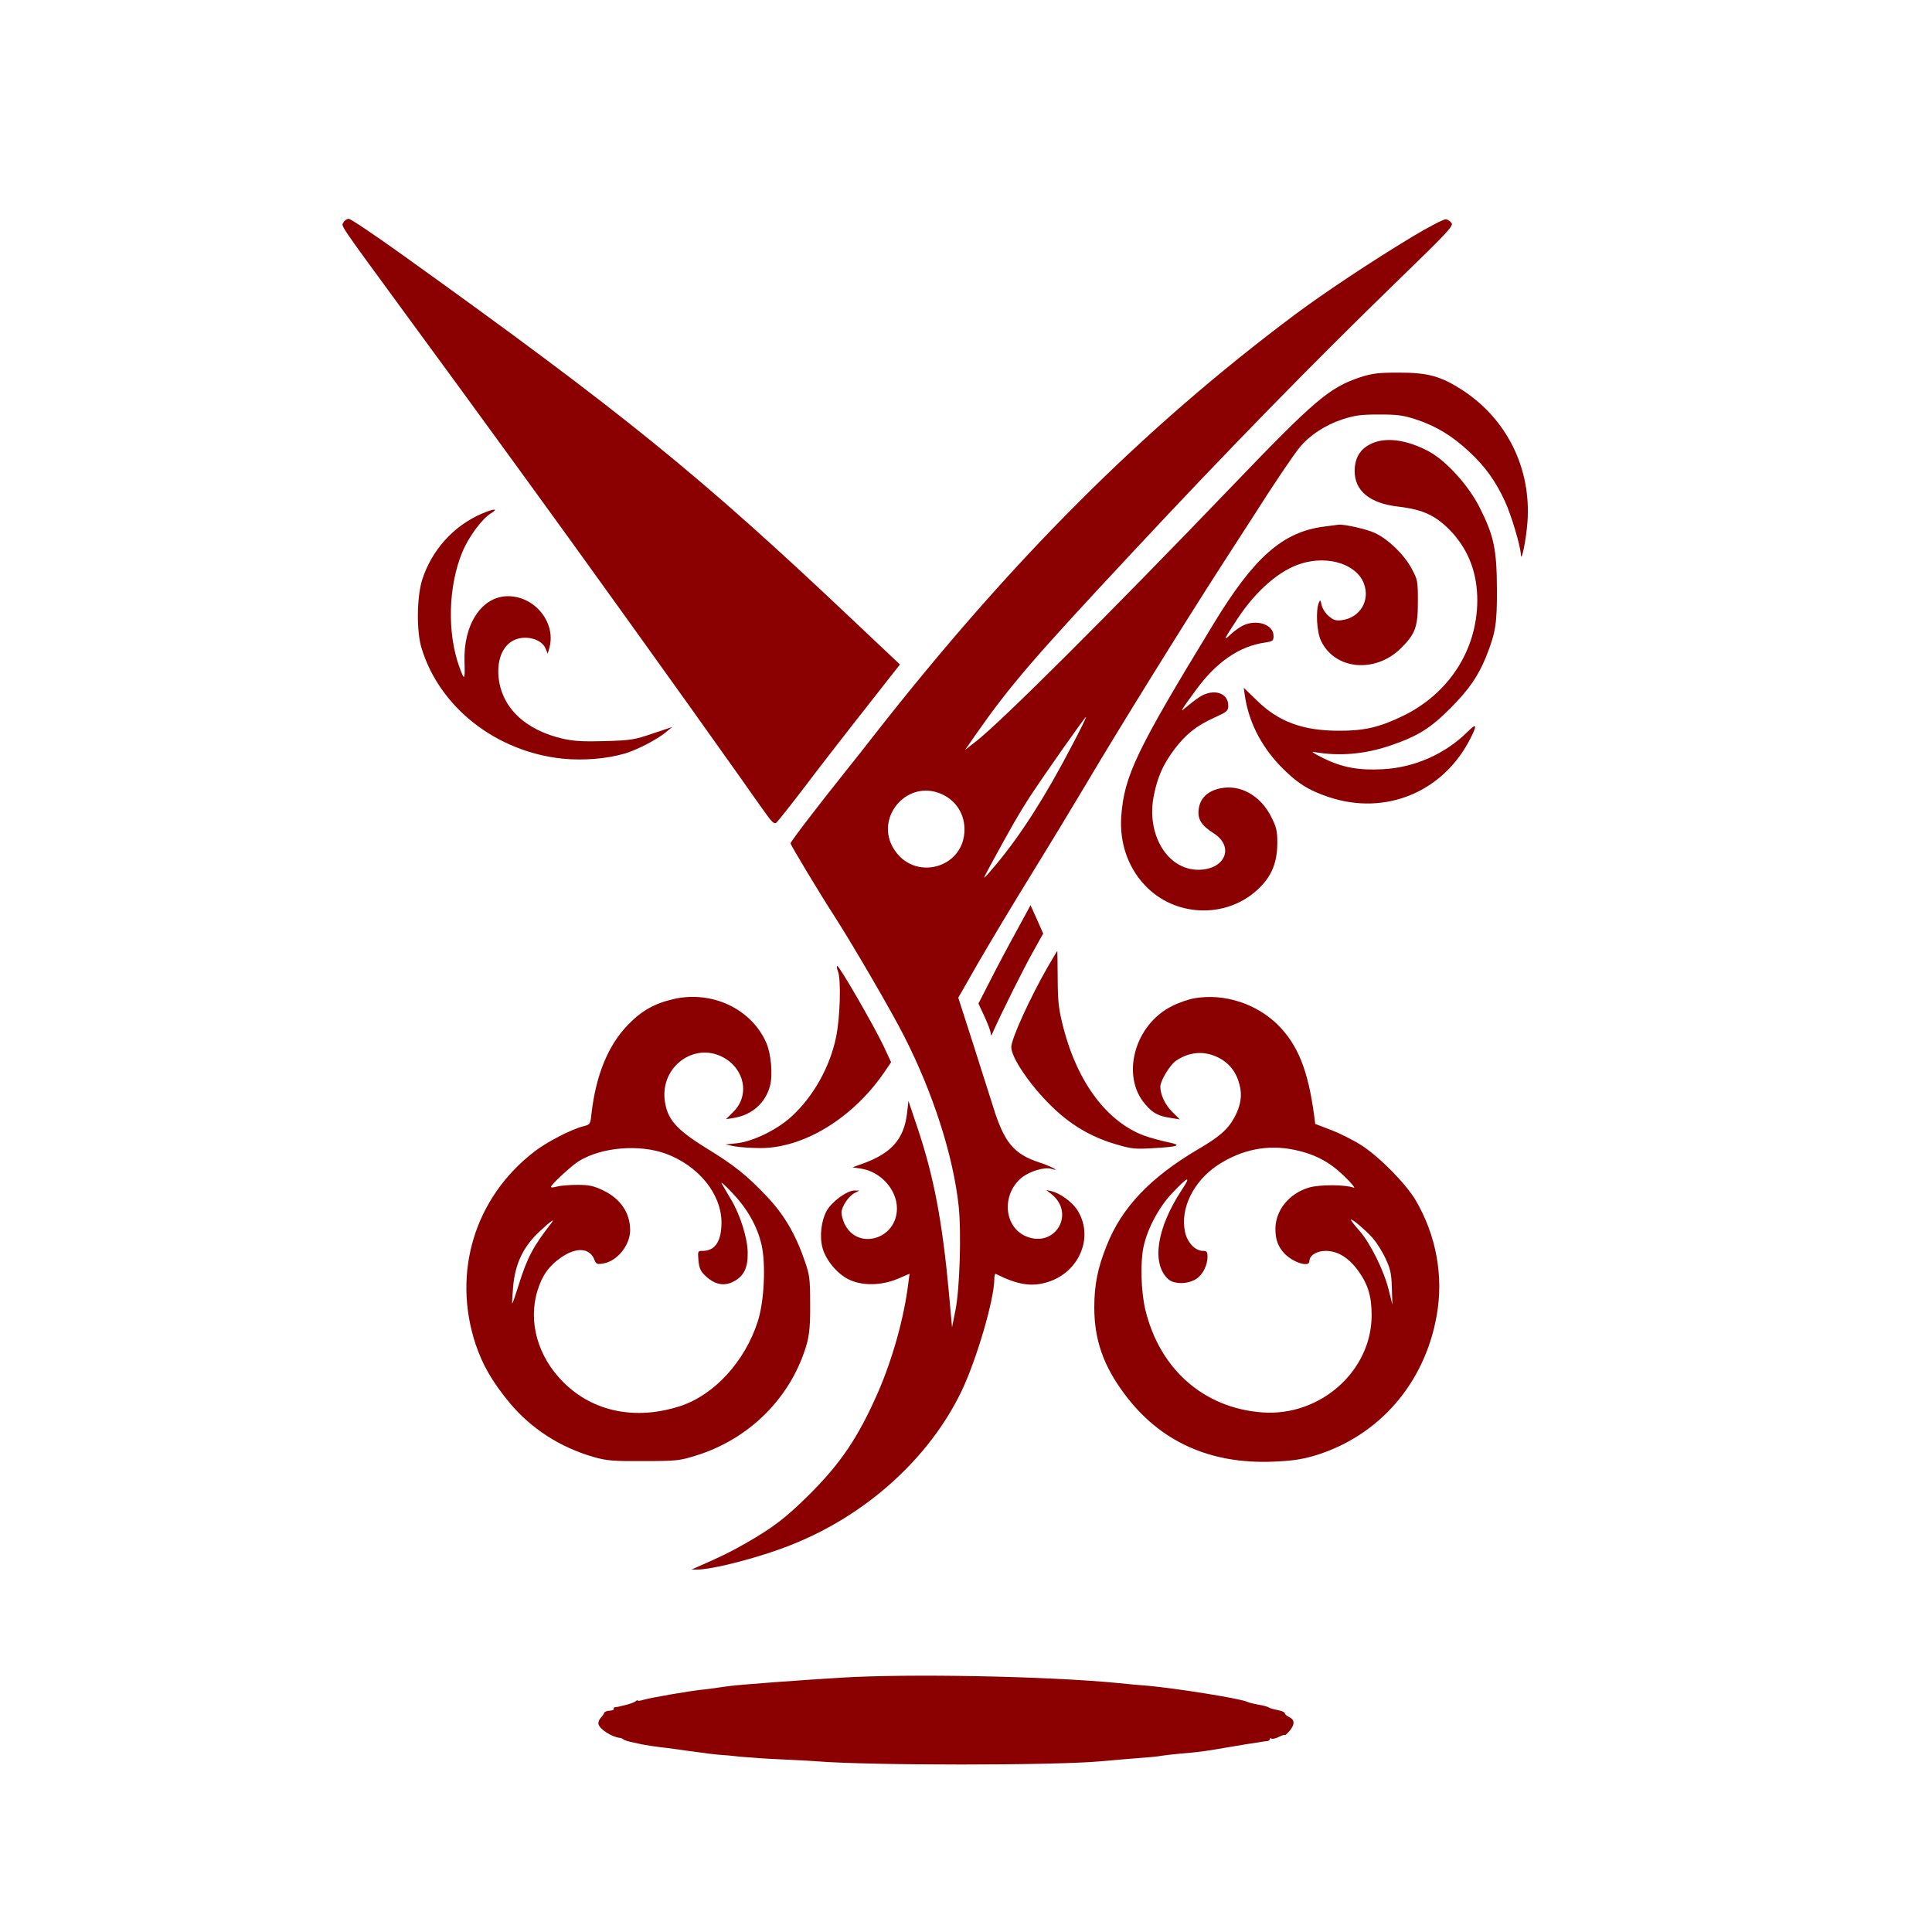
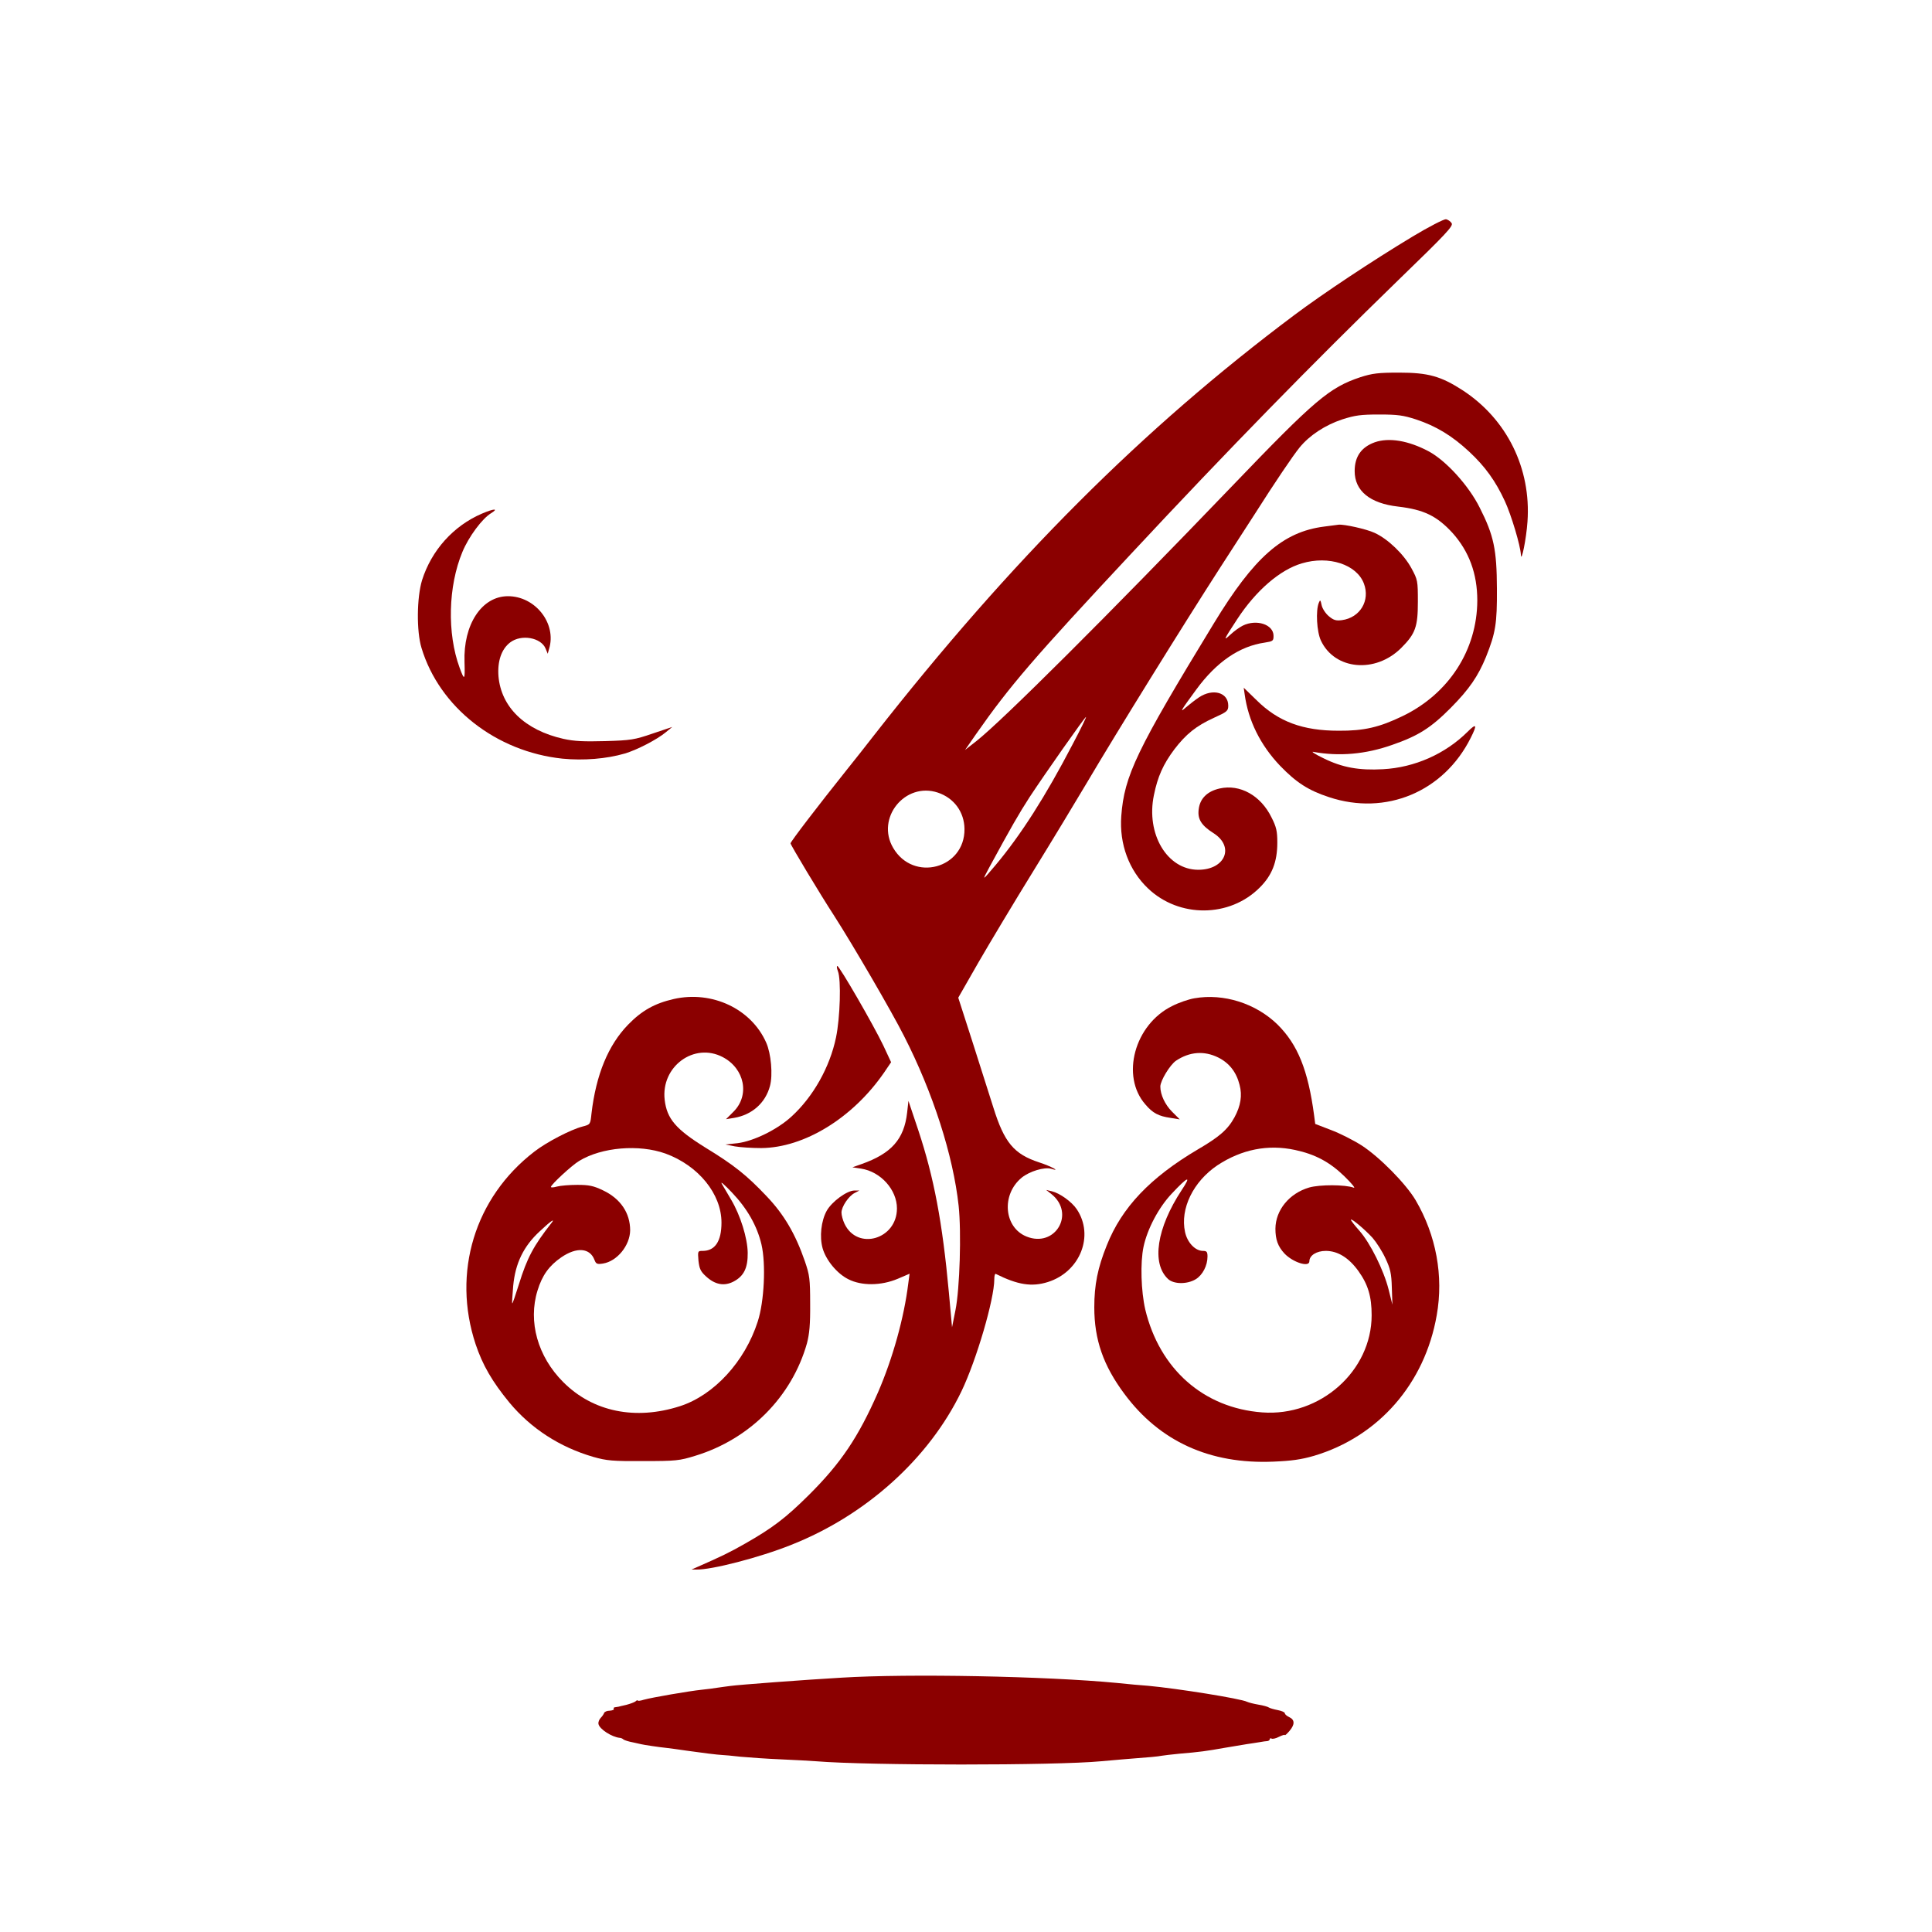
<svg xmlns="http://www.w3.org/2000/svg" version="1.0" width="1024pt" height="1024pt" viewBox="0 0 1024 1024" preserveAspectRatio="xMidYMid meet">
  <g transform="translate(0,1024) scale(0.1,-0.1)" fill="#8B0000" stroke="none">
-     <path d="M1821 9062 c-13 -23 -38 15 354 -521 182 -248 364 -497 405 -554 41 -57 134 -184 206 -283 261 -358 849 -1177 1137 -1584 48 -69 108 -153 133 -188 37 -52 48 -61 59 -52 8 7 75 91 149 188 74 98 191 249 260 337 69 88 153 194 186 237 l60 76 -248 234 c-811 768 -1221 1100 -2386 1935 -148 106 -277 193 -287 193 -10 0 -23 -8 -28 -18z" />
    <path d="M7485 8985 c-211 -127 -470 -299 -625 -415 -804 -602 -1500 -1298 -2229 -2229 -36 -47 -102 -130 -146 -185 -147 -184 -295 -377 -295 -386 0 -8 154 -265 232 -385 99 -154 305 -508 369 -635 154 -301 261 -634 290 -901 15 -141 6 -440 -17 -554 l-18 -90 -17 187 c-34 370 -79 608 -162 858 l-52 155 -7 -62 c-16 -141 -83 -217 -242 -273 l-48 -17 46 -7 c104 -16 190 -112 190 -211 0 -164 -210 -225 -278 -81 -9 19 -16 45 -16 59 0 31 38 88 70 104 l25 13 -26 0 c-40 0 -120 -59 -147 -107 -30 -54 -39 -138 -22 -199 18 -63 76 -134 136 -164 70 -36 174 -35 262 2 l63 27 -7 -52 c-22 -180 -82 -396 -160 -576 -105 -239 -197 -376 -368 -546 -122 -121 -192 -174 -336 -256 -82 -47 -128 -69 -260 -127 l-25 -11 26 0 c80 -2 336 64 503 131 397 157 731 459 902 814 80 167 174 488 174 594 0 17 3 30 8 28 116 -58 190 -70 276 -43 171 54 247 246 153 386 -27 40 -90 85 -132 95 l-30 7 28 -22 c128 -103 20 -286 -132 -225 -120 48 -135 222 -26 312 42 34 121 58 157 47 55 -17 -2 14 -64 34 -134 44 -185 105 -243 291 -20 63 -70 220 -111 349 l-75 233 107 187 c59 102 189 319 289 481 100 162 228 374 285 470 163 276 513 840 703 1135 71 110 155 240 186 288 108 170 204 312 239 355 53 65 136 119 226 149 69 22 99 26 196 26 97 0 127 -4 195 -26 106 -35 192 -87 282 -171 85 -79 140 -156 189 -262 34 -73 83 -237 85 -284 2 -48 29 85 35 175 20 282 -109 543 -343 696 -116 75 -183 94 -338 94 -110 0 -141 -4 -204 -24 -165 -55 -241 -119 -684 -581 -656 -683 -1215 -1240 -1352 -1348 l-60 -47 59 85 c180 257 303 400 826 960 510 547 956 1003 1410 1444 255 247 294 288 284 303 -6 10 -20 19 -30 21 -11 1 -91 -40 -179 -93z m-1801 -2692 c-142 -273 -273 -478 -407 -638 -73 -86 -73 -86 -35 -15 119 219 157 285 215 375 83 126 293 425 299 425 3 0 -29 -66 -72 -147z m-713 -254 c86 -29 140 -103 141 -193 2 -210 -271 -283 -378 -100 -93 158 63 351 237 293z" />
    <path d="M7287 7896 c-72 -26 -107 -76 -107 -153 0 -105 81 -171 230 -188 136 -16 205 -49 288 -139 88 -98 132 -216 132 -359 -1 -262 -151 -494 -395 -612 -124 -60 -206 -79 -340 -78 -190 0 -320 48 -435 162 l-68 66 5 -35 c19 -139 83 -269 188 -379 85 -88 149 -130 259 -166 301 -100 608 28 751 314 36 71 31 80 -17 32 -118 -117 -280 -189 -448 -198 -127 -7 -216 9 -315 58 -44 21 -68 37 -54 34 136 -25 277 -13 418 37 139 48 206 91 311 197 98 99 144 167 186 269 51 128 59 176 58 362 -1 207 -16 281 -91 429 -58 117 -179 250 -271 299 -107 57 -210 74 -285 48z" />
    <path d="M2555 7518 c-152 -65 -268 -195 -318 -353 -28 -92 -30 -270 -3 -359 95 -315 395 -550 747 -587 112 -11 234 -1 330 27 65 19 171 74 218 113 l34 28 -104 -35 c-96 -33 -116 -36 -251 -40 -114 -3 -163 -1 -222 12 -204 46 -330 168 -344 332 -6 80 16 144 62 179 59 45 164 26 188 -33 l11 -27 7 25 c42 135 -73 281 -219 280 -138 -1 -236 -150 -229 -349 3 -97 0 -101 -26 -30 -67 182 -61 432 15 614 33 80 105 177 152 205 42 26 15 25 -48 -2z" />
    <path d="M7018 7449 c-219 -28 -371 -162 -585 -514 -409 -671 -474 -806 -490 -1020 -11 -149 41 -288 142 -384 165 -157 432 -155 591 4 66 65 94 137 94 239 0 61 -5 83 -31 134 -57 116 -167 177 -274 153 -67 -15 -106 -54 -112 -113 -6 -51 16 -84 79 -124 113 -72 62 -194 -81 -194 -165 0 -278 190 -235 396 20 98 49 163 108 242 62 81 115 124 209 167 71 32 77 37 77 65 0 70 -81 93 -155 44 -22 -15 -53 -39 -69 -53 -37 -33 -28 -18 55 95 107 146 229 229 362 248 44 7 47 9 47 36 0 60 -90 90 -163 54 -18 -9 -47 -30 -66 -48 -39 -36 -37 -30 37 83 99 151 226 261 342 295 143 43 291 -6 329 -107 34 -90 -20 -181 -117 -194 -31 -4 -44 0 -69 21 -17 14 -34 40 -38 58 -6 29 -8 31 -15 13 -17 -41 -11 -153 11 -200 73 -156 289 -176 426 -39 75 75 88 112 88 244 0 112 -1 117 -34 178 -40 74 -125 156 -196 188 -43 20 -161 46 -190 43 -5 -1 -40 -5 -77 -10z" />
-     <path d="M5387 5304 c-42 -76 -104 -193 -138 -260 l-63 -123 32 -69 c18 -38 32 -77 33 -88 0 -16 2 -15 12 6 45 102 165 342 211 423 l55 99 -33 75 -34 75 -75 -138z" />
-     <path d="M5552 5113 c-95 -166 -192 -380 -192 -423 0 -55 98 -200 210 -310 102 -101 212 -166 345 -205 80 -24 101 -26 190 -21 146 8 165 16 81 33 -37 8 -92 23 -122 34 -196 73 -351 280 -426 565 -27 105 -31 136 -32 266 0 82 -2 148 -2 148 -1 0 -24 -39 -52 -87z" />
    <path d="M4441 5093 c18 -45 12 -247 -10 -352 -33 -158 -121 -314 -236 -419 -75 -69 -200 -130 -285 -141 l-65 -7 50 -10 c28 -5 91 -9 140 -9 228 2 484 159 650 399 l38 56 -41 88 c-52 109 -233 422 -244 422 -4 0 -3 -12 3 -27z" />
    <path d="M3571 4945 c-101 -23 -169 -61 -242 -136 -105 -108 -170 -265 -194 -471 -6 -58 -6 -58 -48 -69 -62 -16 -191 -83 -255 -133 -316 -243 -437 -641 -311 -1021 37 -110 87 -197 179 -309 114 -137 266 -236 445 -288 71 -20 101 -23 265 -22 173 0 191 2 275 28 289 88 512 313 592 596 13 50 18 99 17 210 0 132 -3 152 -28 225 -50 145 -111 249 -204 346 -104 110 -173 165 -324 257 -156 97 -203 152 -215 252 -21 177 156 307 308 227 116 -61 144 -202 57 -289 l-40 -40 43 7 c95 16 166 79 190 169 16 59 6 172 -20 230 -79 179 -287 277 -490 231z m-44 -819 c175 -64 297 -214 297 -366 0 -99 -34 -150 -100 -150 -26 0 -26 -1 -22 -52 5 -43 11 -57 41 -84 47 -43 95 -52 144 -27 56 29 77 73 76 153 -1 78 -39 199 -87 280 -18 30 -40 69 -50 85 -10 17 14 -4 53 -45 82 -86 134 -178 157 -276 24 -103 15 -302 -20 -409 -68 -212 -232 -390 -412 -448 -236 -76 -462 -30 -619 128 -135 135 -187 320 -136 485 25 81 61 131 126 176 82 56 152 50 176 -14 8 -21 14 -24 45 -19 75 12 143 96 144 176 0 92 -51 168 -144 212 -50 24 -74 29 -136 29 -41 0 -90 -4 -108 -9 -17 -5 -32 -6 -32 -2 0 12 111 115 150 138 120 73 317 89 457 39z m-604 -368 c-95 -121 -129 -184 -173 -326 -18 -57 -33 -102 -35 -100 -2 2 1 43 5 92 11 120 55 211 141 290 56 53 84 72 62 44z" />
    <path d="M6331 4949 c-30 -5 -83 -23 -118 -41 -200 -98 -274 -372 -142 -522 39 -46 70 -62 133 -71 l49 -8 -41 41 c-37 37 -62 90 -62 133 0 31 51 115 83 137 72 48 149 54 224 17 58 -29 96 -77 113 -145 15 -56 6 -111 -27 -172 -35 -64 -79 -103 -194 -170 -252 -149 -403 -307 -483 -509 -48 -119 -66 -209 -66 -328 0 -172 48 -309 159 -458 187 -253 454 -374 789 -360 97 4 148 11 217 31 342 102 587 383 650 745 37 208 -3 424 -112 610 -51 86 -189 227 -286 290 -44 28 -117 65 -163 82 l-83 32 -6 46 c-32 240 -87 375 -194 481 -115 112 -285 166 -440 139z m533 -804 c107 -23 184 -64 262 -140 38 -37 60 -64 49 -60 -46 17 -180 17 -236 1 -106 -31 -178 -120 -179 -218 0 -58 13 -94 48 -132 45 -47 132 -75 132 -41 0 31 38 55 87 55 63 0 122 -36 173 -107 51 -71 70 -135 70 -234 0 -296 -273 -538 -580 -515 -310 23 -544 229 -620 546 -22 96 -27 247 -9 332 20 94 80 208 149 281 87 93 107 100 53 19 -132 -201 -161 -388 -72 -471 30 -28 101 -29 147 -1 36 22 62 72 62 120 0 25 -4 30 -24 30 -41 0 -83 44 -95 100 -27 124 44 268 172 354 128 84 267 112 411 81z m411 -466 c20 -23 51 -71 68 -108 26 -55 32 -80 34 -156 l3 -90 -20 80 c-26 103 -97 246 -155 312 -25 28 -45 54 -45 58 0 11 74 -51 115 -96z" />
-     <path d="M4460 1348 c-191 -11 -551 -38 -590 -44 -19 -2 -49 -7 -66 -9 -17 -3 -56 -8 -85 -11 -67 -7 -264 -41 -307 -53 -18 -6 -32 -7 -32 -4 0 3 -6 1 -12 -5 -7 -5 -29 -13 -48 -18 -19 -4 -38 -9 -42 -10 -5 -1 -13 -2 -19 -3 -5 0 -8 -4 -6 -8 3 -5 -7 -9 -21 -10 -15 0 -28 -6 -30 -12 -2 -6 -10 -18 -18 -26 -8 -8 -14 -23 -12 -32 4 -27 71 -70 113 -74 6 0 15 -4 20 -9 6 -4 28 -11 50 -15 22 -5 42 -9 45 -10 11 -3 98 -16 130 -19 19 -2 69 -9 110 -15 77 -11 164 -22 190 -23 8 0 51 -4 95 -9 44 -4 141 -11 215 -14 74 -3 158 -8 185 -10 279 -23 1270 -23 1511 0 21 2 73 6 114 10 155 12 186 15 206 19 11 2 54 7 95 11 107 9 144 14 239 31 47 8 101 17 120 20 19 3 49 7 65 10 17 3 36 6 43 6 6 1 12 5 12 10 0 5 4 6 10 3 5 -3 23 1 40 10 16 8 30 12 30 9 0 -4 11 6 24 21 30 35 29 60 -1 74 -13 6 -23 15 -23 20 0 6 -17 13 -37 17 -21 4 -42 10 -48 14 -5 4 -30 11 -55 15 -24 4 -51 11 -60 15 -33 17 -372 71 -525 85 -33 2 -107 9 -165 15 -375 36 -1105 50 -1460 28z" />
+     <path d="M4460 1348 c-191 -11 -551 -38 -590 -44 -19 -2 -49 -7 -66 -9 -17 -3 -56 -8 -85 -11 -67 -7 -264 -41 -307 -53 -18 -6 -32 -7 -32 -4 0 3 -6 1 -12 -5 -7 -5 -29 -13 -48 -18 -19 -4 -38 -9 -42 -10 -5 -1 -13 -2 -19 -3 -5 0 -8 -4 -6 -8 3 -5 -7 -9 -21 -10 -15 0 -28 -6 -30 -12 -2 -6 -10 -18 -18 -26 -8 -8 -14 -23 -12 -32 4 -27 71 -70 113 -74 6 0 15 -4 20 -9 6 -4 28 -11 50 -15 22 -5 42 -9 45 -10 11 -3 98 -16 130 -19 19 -2 69 -9 110 -15 77 -11 164 -22 190 -23 8 0 51 -4 95 -9 44 -4 141 -11 215 -14 74 -3 158 -8 185 -10 279 -23 1270 -23 1511 0 21 2 73 6 114 10 155 12 186 15 206 19 11 2 54 7 95 11 107 9 144 14 239 31 47 8 101 17 120 20 19 3 49 7 65 10 17 3 36 6 43 6 6 1 12 5 12 10 0 5 4 6 10 3 5 -3 23 1 40 10 16 8 30 12 30 9 0 -4 11 6 24 21 30 35 29 60 -1 74 -13 6 -23 15 -23 20 0 6 -17 13 -37 17 -21 4 -42 10 -48 14 -5 4 -30 11 -55 15 -24 4 -51 11 -60 15 -33 17 -372 71 -525 85 -33 2 -107 9 -165 15 -375 36 -1105 50 -1460 28" />
  </g>
</svg>